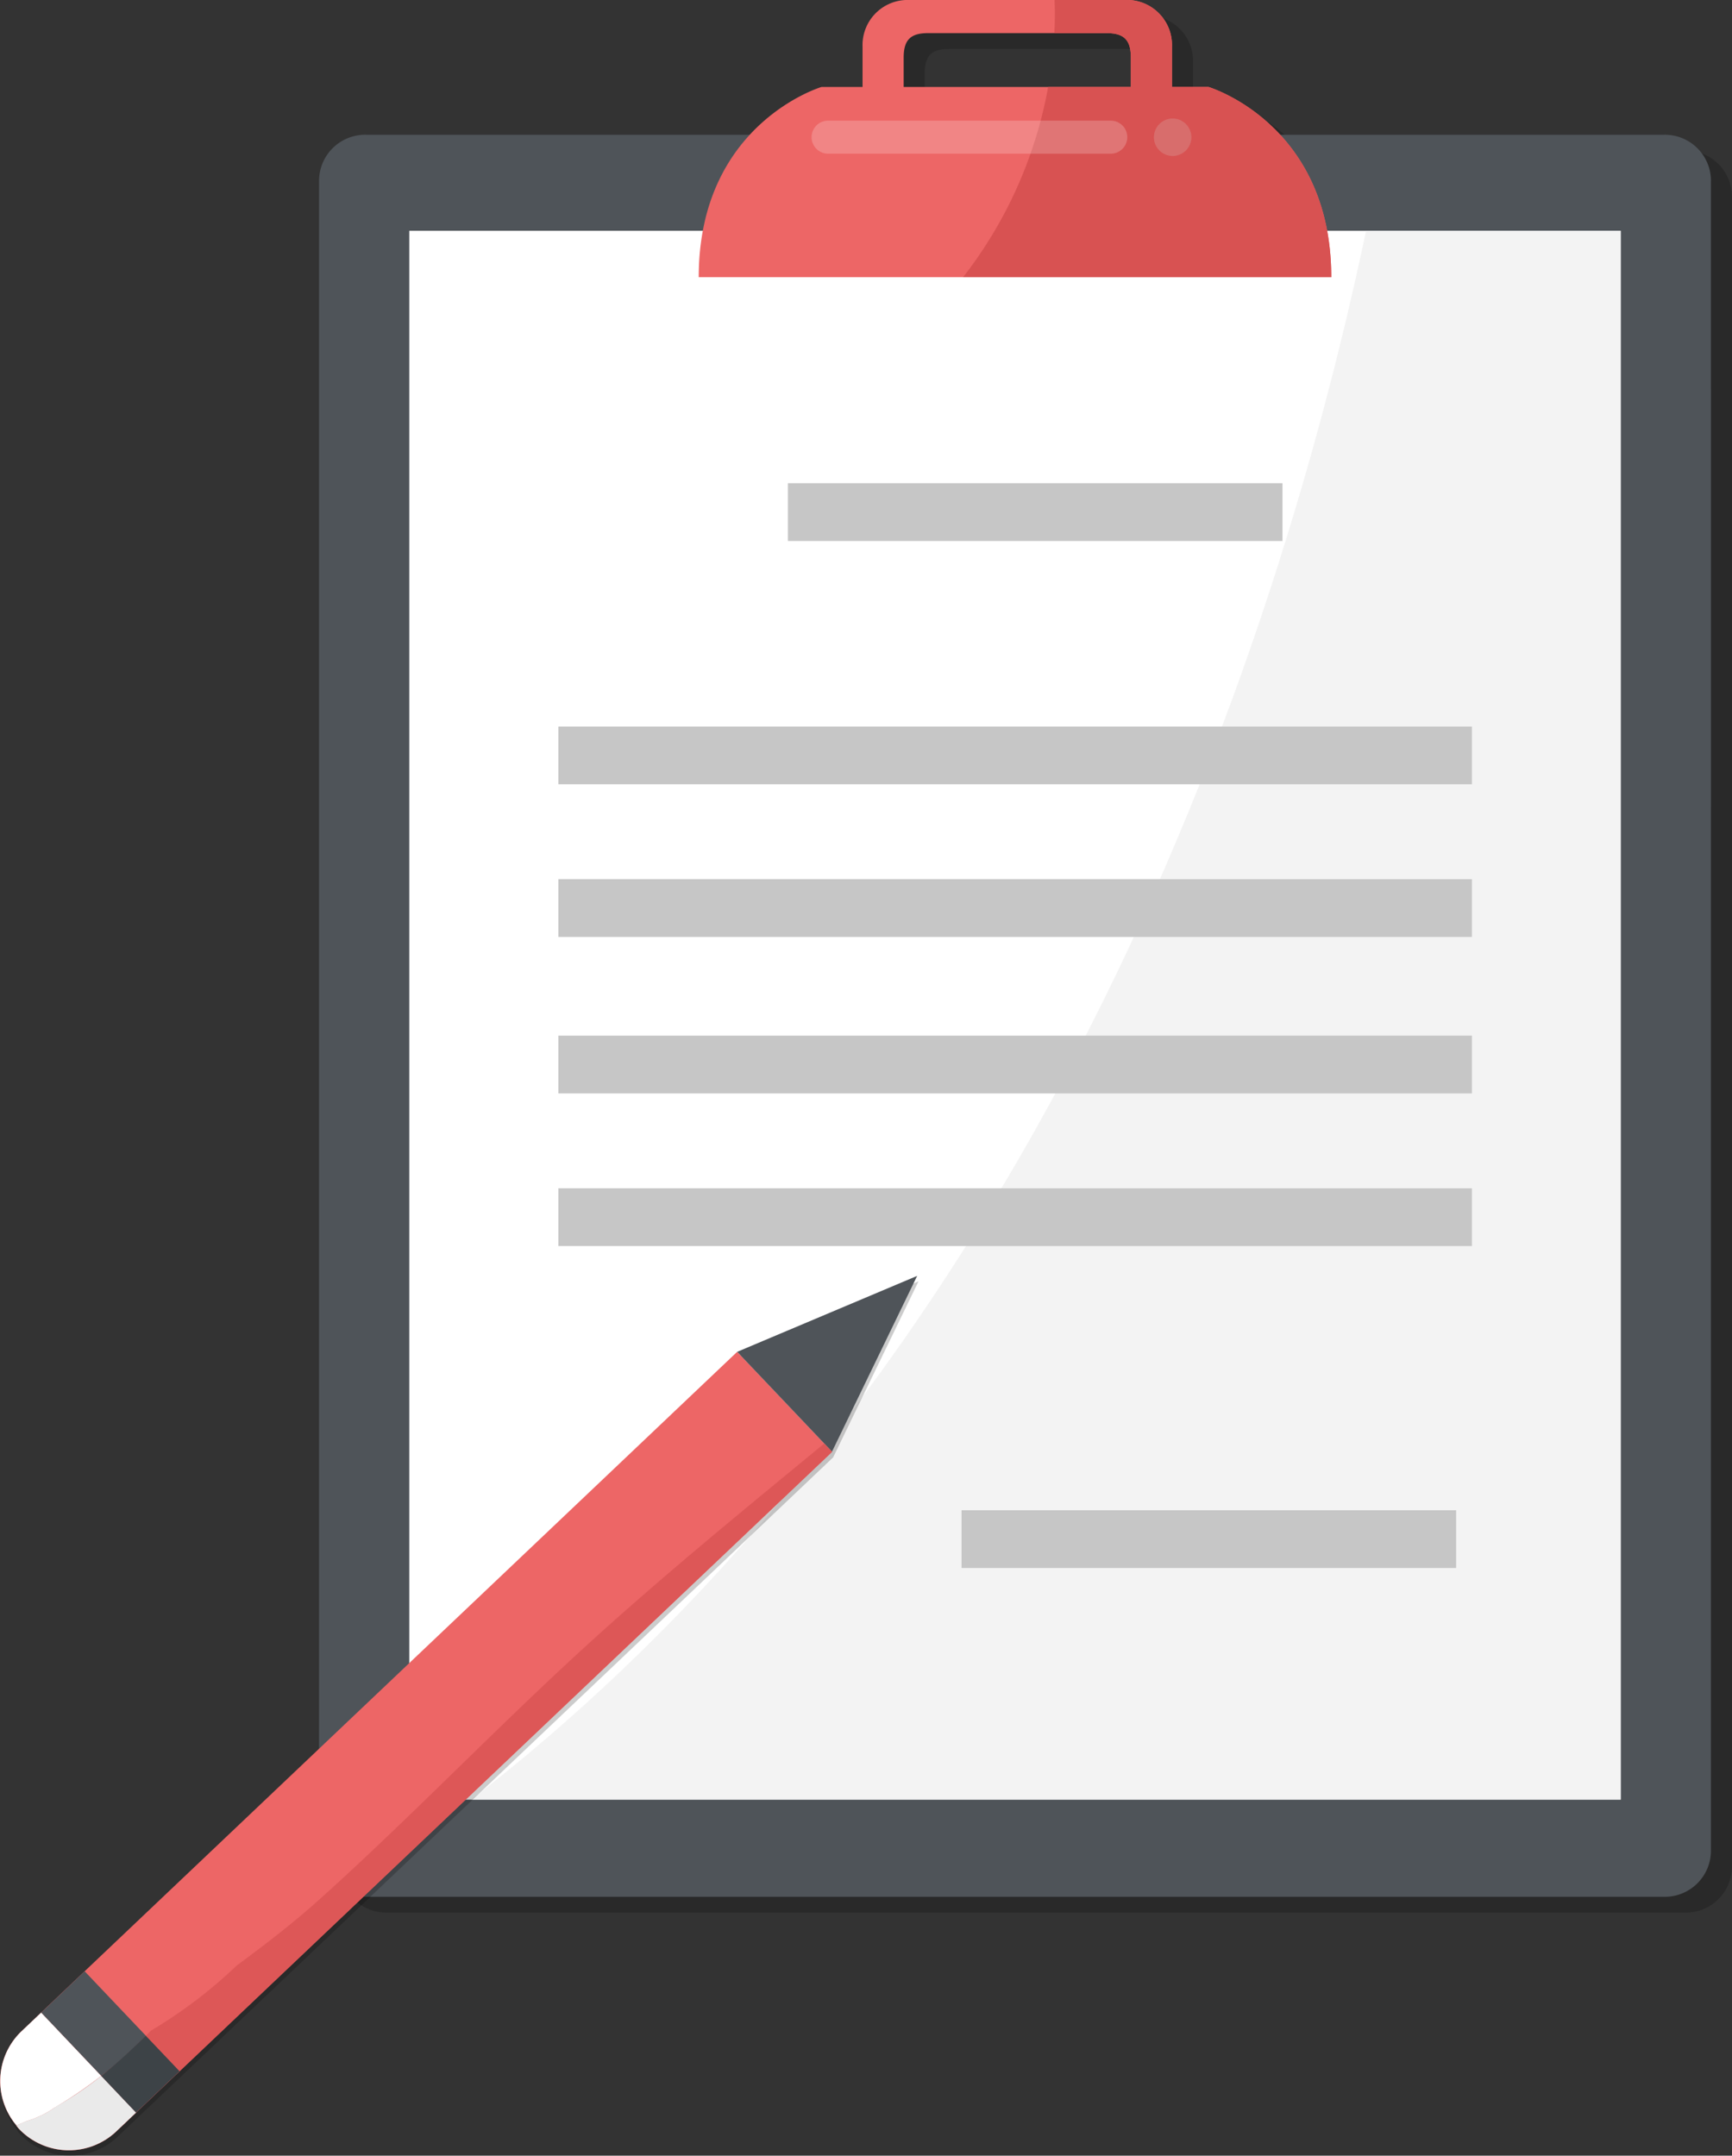
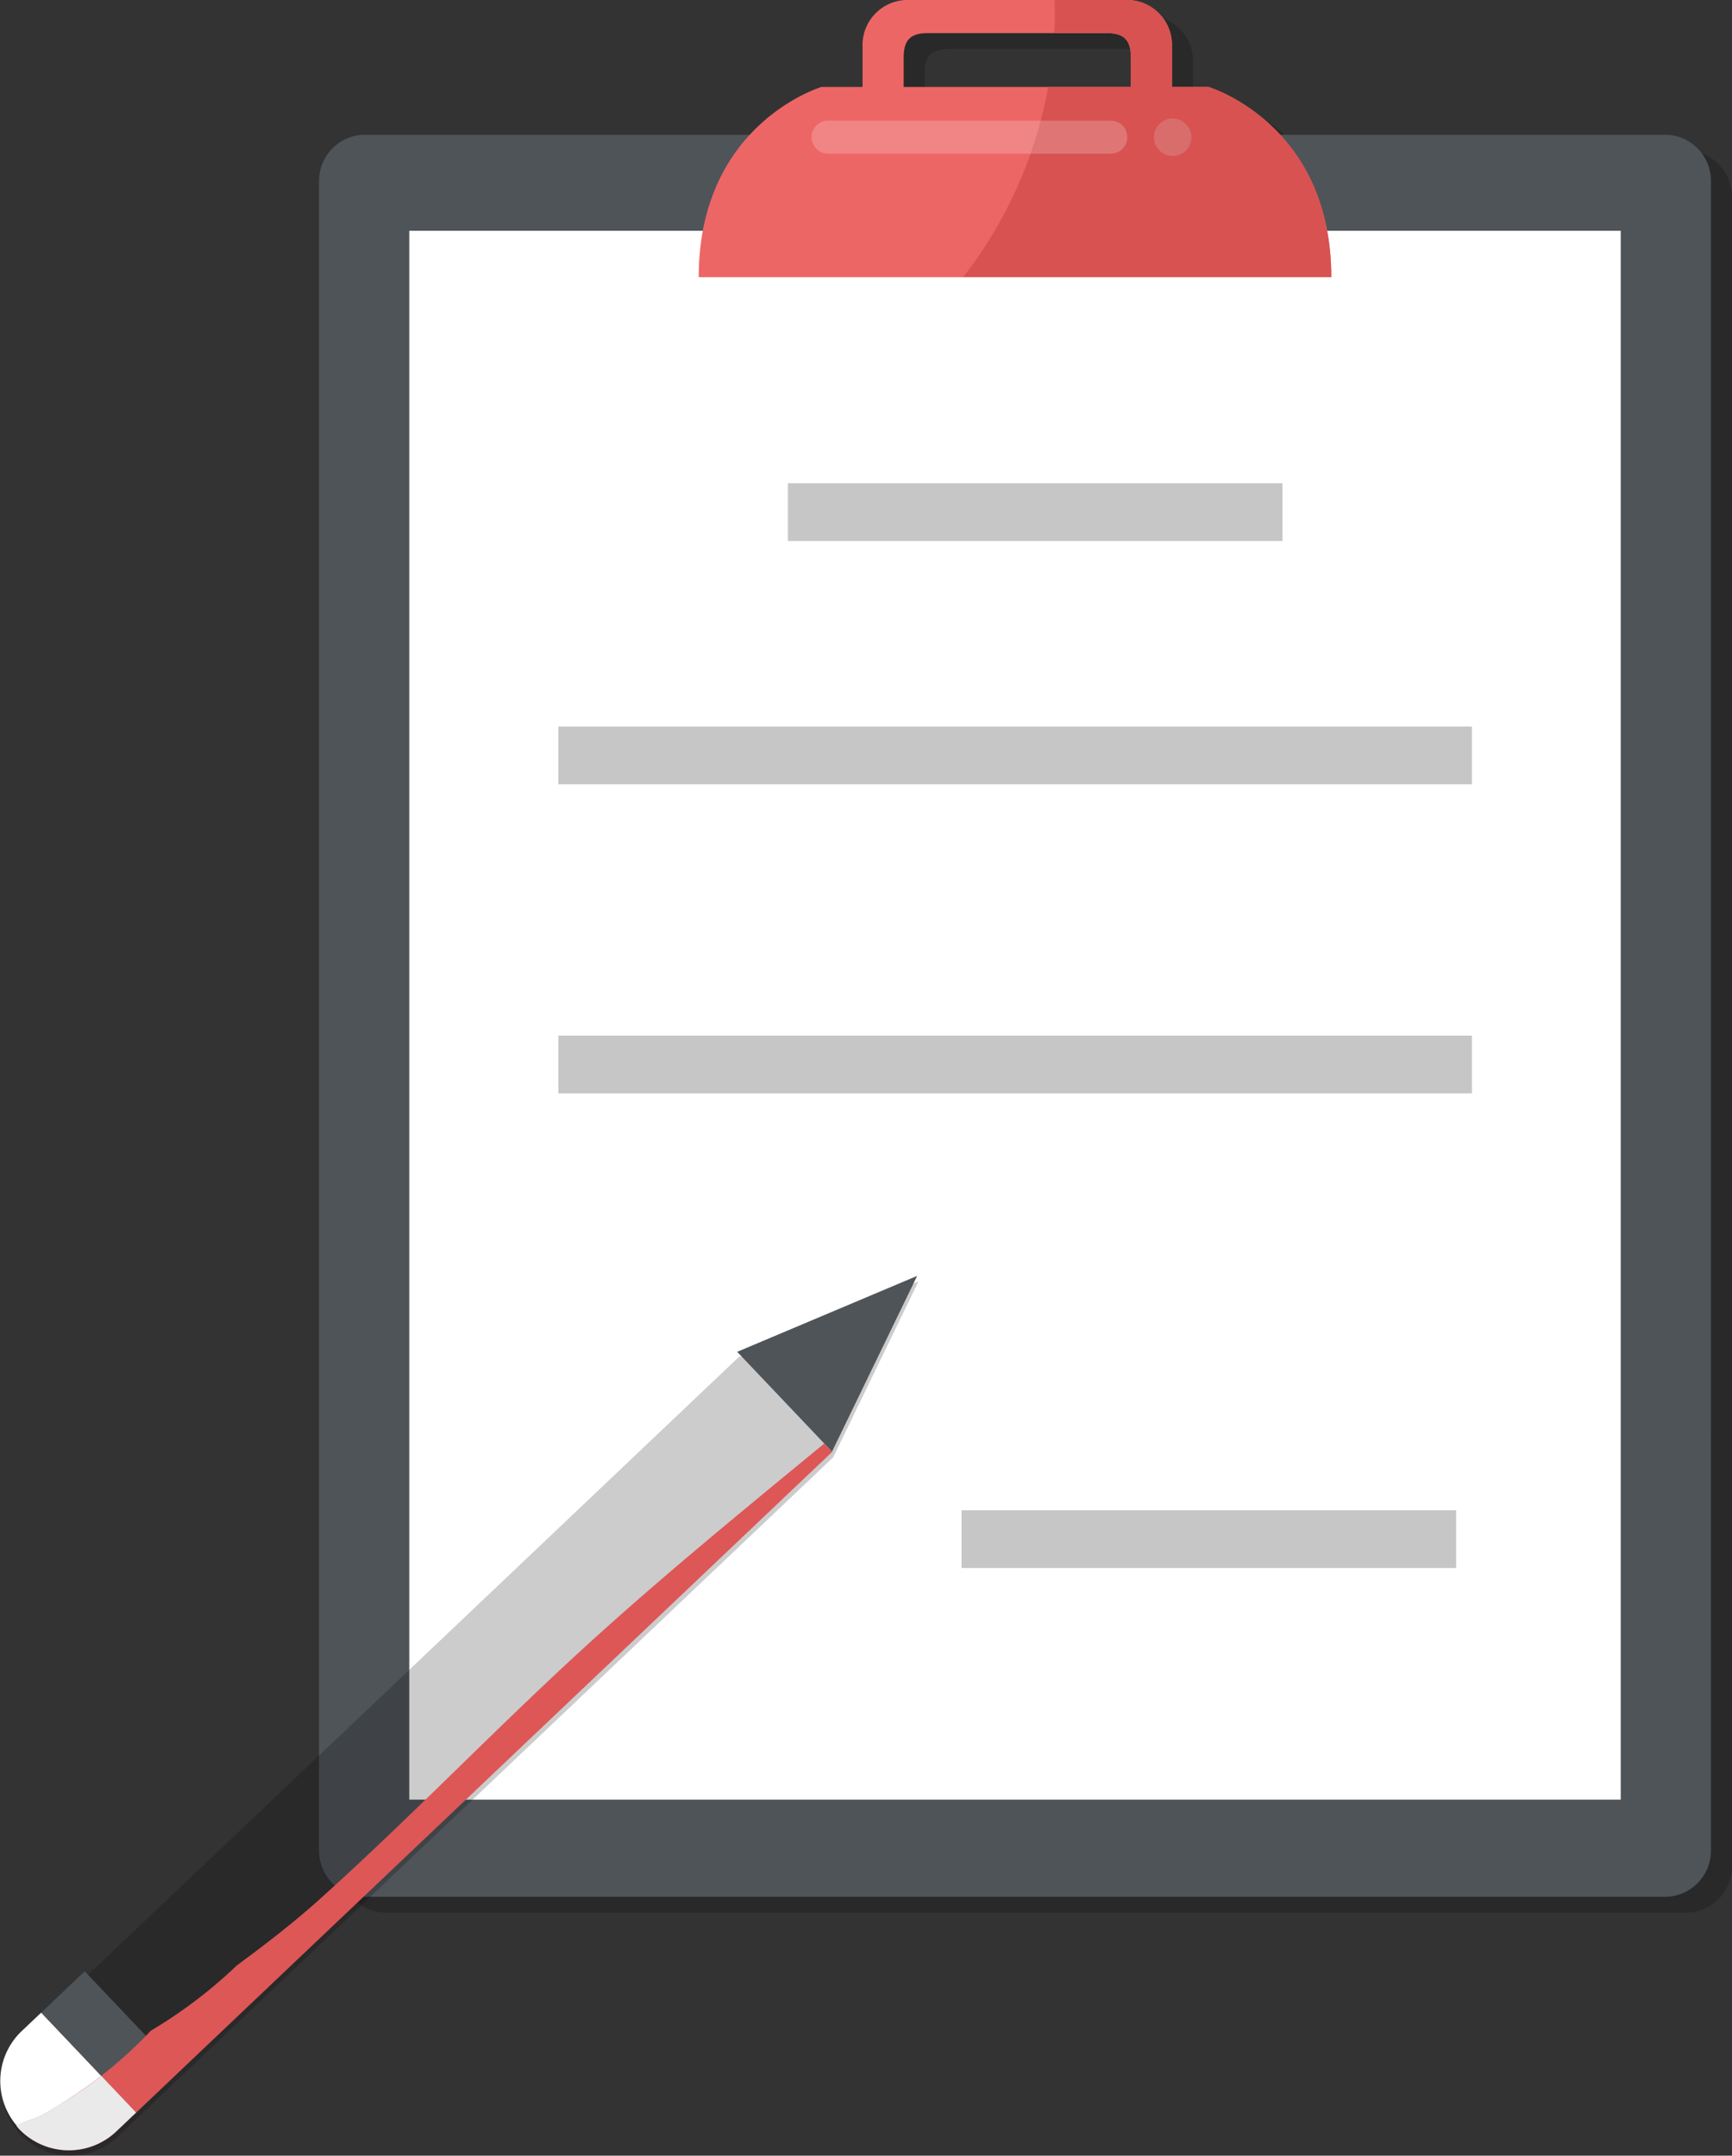
<svg xmlns="http://www.w3.org/2000/svg" width="79.602" height="99.073" viewBox="0 0 79.602 99.073">
  <rect x="0" y="0" width="79.602" height="99.073" fill="#333333" stroke="none" />
  <defs>
    <style>.a,.g,.h{opacity:0.2;}.b{fill:#4f5459;}.c,.g{fill:#fff;}.d{fill:#efefef;opacity:0.7;}.e{fill:#ed6666;}.f{fill:#d85252;}.h{fill:#dbdbd2;}.i{fill:#c6c6c6;}.j{fill:#dd5757;}.k{fill:#eaeaea;}.l{fill:#3d4347;}</style>
  </defs>
  <g transform="translate(-858.276 -362.837)">
    <g transform="translate(872.94 362.837)">
      <path class="a" d="M942.086,370.052H924.441a8.208,8.208,0,0,0-3.295-2.2h-1.677v-1.84a2.072,2.072,0,0,0-1.976-2.155H907.226a2.071,2.071,0,0,0-1.975,2.155v1.84h-1.885a8.207,8.207,0,0,0-3.295,2.2H882.426a2.121,2.121,0,0,0-2.155,2.087v76.808a2.121,2.121,0,0,0,2.155,2.087h59.66a2.121,2.121,0,0,0,2.155-2.087V372.139A2.122,2.122,0,0,0,942.086,370.052Zm-34.948-3.544c0-.821.321-1.127,1.122-1.127h8.2c.8,0,1.121.306,1.121,1.127v1.346H907.138Z" transform="translate(-879.304 -363.132)" />
      <path class="b" d="M942.88,450.448a2.122,2.122,0,0,1-2.155,2.087H881.065a2.121,2.121,0,0,1-2.155-2.087V373.639a2.121,2.121,0,0,1,2.155-2.087h59.661a2.122,2.122,0,0,1,2.155,2.087Z" transform="translate(-878.91 -365.359)" />
      <rect class="c" width="55.678" height="72.103" transform="translate(4.146 10.607)" />
-       <path class="d" d="M929.877,377.763c-5.843,27.632-19.1,55.1-41.13,72.1H941.58v-72.1Z" transform="translate(-881.756 -367.156)" />
      <path class="e" d="M926.89,366.833h-1.677v-1.841a2.072,2.072,0,0,0-1.976-2.155H912.969a2.072,2.072,0,0,0-1.976,2.155v1.841h-1.885s-5.645,1.676-5.645,8.742h29.071C932.535,368.51,926.89,366.833,926.89,366.833Zm-8.786,0h-5.222v-1.347c0-.821.32-1.127,1.122-1.127h8.2c.8,0,1.121.306,1.121,1.127v1.347Z" transform="translate(-886.014 -362.837)" />
      <path class="f" d="M931.836,366.833h-1.677v-1.841a2.072,2.072,0,0,0-1.976-2.155h-3.417c0,.183.014.365.014.549,0,.326-.009.65-.025.973h2.394c.8,0,1.121.306,1.121,1.127v1.347h-3.8a20.039,20.039,0,0,1-3.909,8.742h16.921C937.481,368.51,931.836,366.833,931.836,366.833Z" transform="translate(-890.961 -362.837)" />
      <g transform="translate(22.636 5.446)">
        <path class="g" d="M925.272,371.4a.76.76,0,0,1-.76.76h-12.99a.76.76,0,0,1-.76-.76h0a.759.759,0,0,1,.76-.759h12.99a.759.759,0,0,1,.76.759Z" transform="translate(-910.762 -370.542)" />
        <path class="h" d="M934.624,371.361a.862.862,0,0,1-.862.862h0a.862.862,0,0,1-.861-.862h0a.862.862,0,0,1,.861-.861h0a.862.862,0,0,1,.862.861Z" transform="translate(-917.168 -370.5)" />
      </g>
      <g transform="translate(10.999 33.391)">
        <rect class="i" width="41.986" height="2.655" />
-         <rect class="i" width="41.986" height="2.655" transform="translate(0 7.016)" />
        <g transform="translate(0 14.206)">
          <rect class="i" width="41.986" height="2.655" />
-           <rect class="i" width="41.986" height="2.654" transform="translate(0 7.016)" />
        </g>
      </g>
      <g transform="translate(21.548 22.209)">
        <rect class="i" width="22.731" height="2.654" />
      </g>
      <g transform="translate(29.528 69.41)">
        <rect class="i" width="22.731" height="2.654" />
      </g>
    </g>
    <g transform="translate(858.276 421.476)">
      <path class="a" d="M900.518,445.7l-8.271,3.49-32.9,31.232a3.156,3.156,0,0,0-.234,4.321l-.006,0c.042.053.079.108.126.158a3.165,3.165,0,0,0,4.474.116l.909-.863,2-1.9h0l29.988-28.471-.005,0,0,0Z" transform="translate(-858.304 -445.45)" />
-       <path class="e" d="M892.156,450.261l-32.9,31.232a3.164,3.164,0,0,0,4.357,4.589l32.9-31.232Z" transform="translate(-858.276 -446.771)" />
+       <path class="e" d="M892.156,450.261l-32.9,31.232l32.9-31.232Z" transform="translate(-858.276 -446.771)" />
      <path class="c" d="M860.17,492.993l-.909.863a3.164,3.164,0,0,0,4.357,4.589l.909-.863Z" transform="translate(-858.276 -459.135)" />
      <path class="b" d="M905.95,448.84l8.271-3.49-3.914,8.079Z" transform="translate(-872.069 -445.35)" />
      <rect class="b" width="2.756" height="6.328" transform="translate(1.894 33.859) rotate(-43.514)" />
      <g transform="translate(0.745 7.702)">
        <path class="j" d="M885.54,465.467c-4.162,3.795-8.056,7.878-12.244,11.644-1.218,1.1-2.514,2.093-3.831,3.065a21.874,21.874,0,0,1-3.952,3,20.389,20.389,0,0,1-4.431,3.543,4.469,4.469,0,0,1-1.281.615c-.159.066-.314.138-.477.2.042.052.079.107.126.158a3.165,3.165,0,0,0,4.474.116l32.9-31.232-.365-.384C892.774,459.228,889.073,462.246,885.54,465.467Z" transform="translate(-859.324 -456.188)" />
        <path class="k" d="M861.152,498.5a4.494,4.494,0,0,1-1.382.673c-.149.062-.293.132-.446.189.042.052.079.107.126.158a3.165,3.165,0,0,0,4.474.116l.909-.863-1.6-1.686A15.662,15.662,0,0,1,861.152,498.5Z" transform="translate(-859.324 -468.022)" />
-         <path class="l" d="M864.821,496.337l1.6,1.686,2-1.9-1.553-1.635A26.489,26.489,0,0,1,864.821,496.337Z" transform="translate(-860.914 -467.27)" />
      </g>
    </g>
  </g>
</svg>